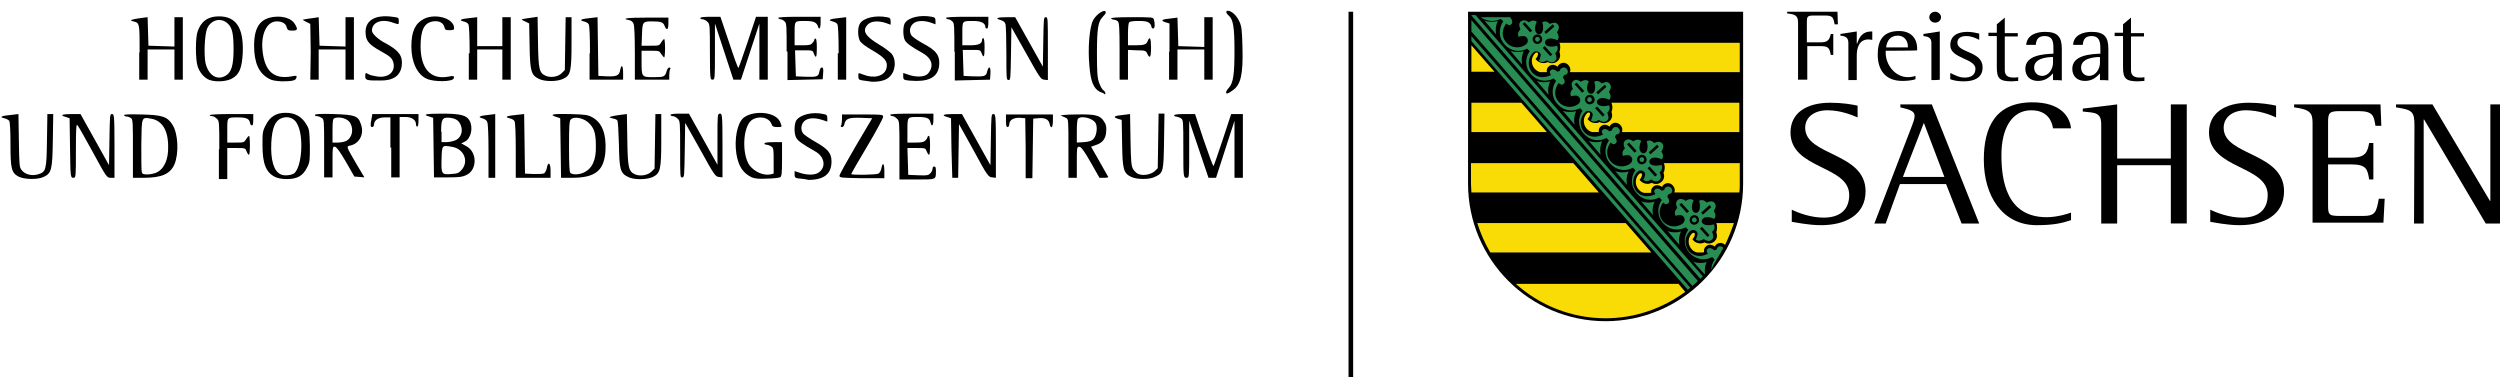
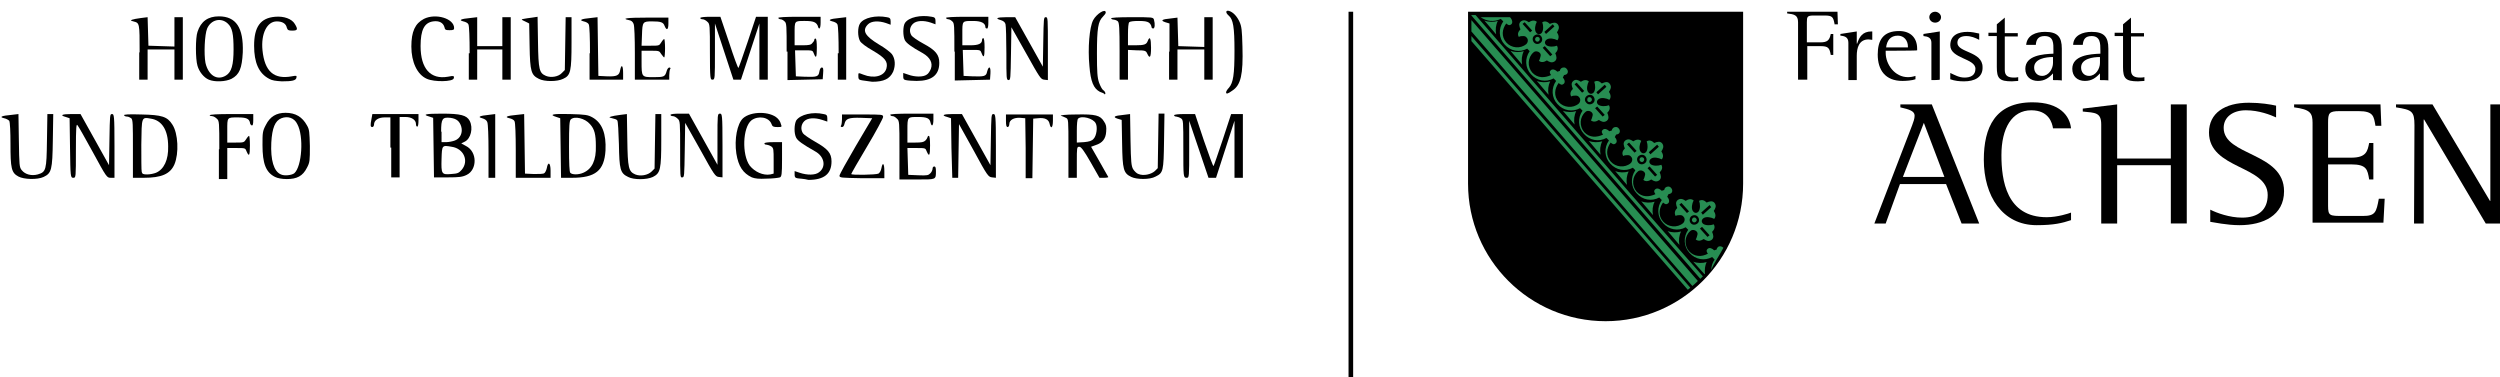
<svg xmlns="http://www.w3.org/2000/svg" version="1.1" id="Ebene_1" x="0px" y="0px" viewBox="0 0 596.2 89.9" style="enable-background:new 0 0 596.2 89.9;" xml:space="preserve">
  <style type="text/css">
	.st0{fill-rule:evenodd;clip-rule:evenodd;}
	.st1{fill-rule:evenodd;clip-rule:evenodd;fill:#F9DC06;}
	.st2{fill-rule:evenodd;clip-rule:evenodd;fill:#278D52;}
</style>
  <polygon points="321.6,89.9 321.6,2.8 322.7,2.8 322.7,89.9 " />
  <g>
    <g>
      <path d="M437.5,5.7c-0.3-1.6-0.5-2-2.3-2h-2.7c-1.5,0-1.6,0.3-1.6,1.6v4.8h3.2c1.7,0,2.2-0.5,2.5-2h0.6v5h-0.6    c-0.3-1.7-0.6-2.1-2.5-2.1H431v8h-2.2V5.3c0-1.7-0.9-1.9-2.6-2.1V2.8h12l0.1,3H437.5z" />
      <path d="M445.6,9.4c-2.3,0-2.8,2.1-2.8,3.9v5.8h-2v-8.9c0-1.3-0.8-1.6-1.9-1.7V8.1l3.9-0.6v2.9h0.1c0.5-1.6,1.3-2.9,3.4-2.9    c0.1,0,0.2,0,0.2,0v2C446.2,9.5,445.9,9.4,445.6,9.4z" />
      <path d="M449.7,12.1v0.5c0,2.8,2.2,5.8,5.3,5.8c0.6,0,1.2-0.1,1.8-0.3v0.8c-0.8,0.3-2.3,0.4-3.1,0.4c-4.1,0-5.9-2.6-5.9-6.3    c0-3.4,1.3-5.6,5.1-5.6c2.7,0,4.3,1.6,4.3,4.2v0.4C457.2,12.1,449.7,12.1,449.7,12.1z M455,11.1c0-1.4-0.9-2.6-2.4-2.6    c-1.8,0-2.6,1.2-2.8,2.8h5.2L455,11.1L455,11.1z" />
      <path d="M460.6,19.1v-8.9c0-1.2-0.8-1.5-1.9-1.6V8.1l3.9-0.6v11.5C462.5,19.1,460.6,19.1,460.6,19.1z" />
      <path d="M468.4,19.4c-1.1,0-2.2-0.1-3.3-0.5v-1.5c1.1,0.5,2.1,1.1,3.4,1.1c1.4,0,2.6-0.5,2.6-2.1c0-2.5-6-2.4-6-5.6    c0-2.4,1.9-3.2,4.1-3.2c1,0,1.9,0.2,2.8,0.4v1.5c-1-0.5-1.9-0.9-3.1-0.9c-1.1,0-2.1,0.4-2.1,1.6c0,2.4,6,2,6,5.8    C472.9,18.5,470.8,19.4,468.4,19.4z" />
      <path d="M479.8,19.4c-3,0-3.6-0.7-3.6-3.4V8.6h-2V7.8h2V5.8l1.9-1.6v3.7h3.1v0.8h-3.1v8c0,1.4,0.8,1.8,2.2,1.8c0.3,0,0.6,0,1-0.1    v0.9C480.7,19.3,480.3,19.4,479.8,19.4z" />
      <path d="M489.6,19.1v-1.6c-1,1.1-2,1.8-3.6,1.8c-1.8,0-3-1.1-3-2.9c0-3.2,4.2-3.5,6.7-3.6V12c0-1.6,0.1-3.4-2.1-3.4    c-1.5,0-2,0.8-2.1,2.1h-2.3c0.2-2.3,2.3-3.1,4.5-3.1c3,0,4,1.2,4,4v7.6C491.6,19.1,489.6,19.1,489.6,19.1z M489.6,13.6    c-1.7,0-4.5,0.4-4.5,2.5c0,1.1,0.7,2,1.9,2c1.6,0,2.6-1.7,2.6-3.1V13.6z" />
      <path d="M500.8,19.1v-1.6c-1,1.1-2,1.8-3.6,1.8c-1.8,0-3-1.1-3-2.9c0-3.2,4.2-3.5,6.7-3.6V12c0-1.6,0-3.4-2.1-3.4    c-1.5,0-2,0.8-2.1,2.1h-2.3c0.1-2.3,2.3-3.1,4.4-3.1c3,0,4,1.2,4,4v7.6C502.8,19.1,500.8,19.1,500.8,19.1z M500.8,13.6    c-1.7,0-4.5,0.4-4.5,2.5c0,1.1,0.7,2,1.9,2c1.6,0,2.6-1.7,2.6-3.1V13.6z" />
      <path d="M509.9,19.4c-3,0-3.6-0.7-3.6-3.4V8.6h-2V7.8h2V5.8l1.9-1.6v3.7h3.1v0.8h-3.1v8c0,1.4,0.8,1.8,2.2,1.8c0.3,0,0.6,0,1-0.1    v0.9C510.8,19.3,510.3,19.4,509.9,19.4z" />
-       <path d="M443,28c-1.4-0.6-4.1-1.7-7.2-1.7c-3.1,0-5.3,1.6-5.3,4.2c0,6.7,14.4,5.8,14.4,15.1c0,5.8-5,8.1-10.6,8.1    c-3.1,0-6.2-0.7-7-0.8V50c1.6,0.8,4.6,1.9,7.6,1.9c3.8,0,6.1-1.8,6.1-5.4c0-7.1-14-6.1-14-14.9c0-4.6,3.7-7.1,9.5-7.1    c2.8,0,5.2,0.4,6.5,0.7L443,28L443,28z" />
      <path d="M456,29.9c0.3-0.8,0.6-1.6,0.6-2.3c0-1.1-1.2-1.5-3.4-2v-0.7h7.5L472,53.3h-4.2l-3.7-9.4h-11l-3.4,9.4H447L456,29.9z     M453.8,42.2h9.9l-4.9-12.9L453.8,42.2z" />
      <path d="M493.9,52.5c-2.1,0.7-4.1,1.2-8.2,1.2c-8.2,0-12.6-7-12.6-15.6c0-7.7,2.7-13.7,11.6-13.7c6.6,0,8.9,3.3,9.2,6.2h-4.3    c-0.2-1.3-1-4.3-5.2-4.3c-4.6,0-7.1,4.3-7.1,10.7c0,6,1.2,14.8,10.8,14.8c2.6,0,5.3-0.9,5.8-1.1L493.9,52.5L493.9,52.5z" />
      <path d="M501.1,29.7c0-2.9-1.4-2.8-4.4-3.1v-0.7l8.2-1v12.9h12.8V24.9h3.8v28.4h-3.8V39.4h-12.8v13.9h-3.8V29.7z" />
      <path d="M542.8,28c-1.3-0.6-4.1-1.7-7.2-1.7c-3.1,0-5.3,1.6-5.3,4.2c0,6.7,14.4,5.8,14.4,15.1c0,5.8-5,8.1-10.6,8.1    c-3.1,0-6.2-0.7-7-0.8V50c1.6,0.8,4.6,1.9,7.6,1.9c3.8,0,6.1-1.8,6.1-5.4c0-7.1-14-6.1-14-14.9c0-4.6,3.7-7.1,9.5-7.1    c2.8,0,5.2,0.4,6.5,0.7L542.8,28L542.8,28z" />
      <path d="M551.5,29.3c0-2.4-0.6-3.2-4.4-3.7v-0.7h20.6l0.2,5.1h-1.4c-0.4-2.2-0.4-3.5-4-3.5h-4.6c-2.5,0-2.7,0.5-2.7,2.8v8.3h5.5    c3.6,0,3.9-1.5,4.3-3.5h1v8.7h-1c-0.4-2.4-0.6-3.6-4.3-3.6h-5.5v9.9c0,2.4,0.4,2.4,3.6,2.4h4.7c3,0,3.2-0.9,3.8-4.1h1.4l-0.3,5.7    h-16.9L551.5,29.3L551.5,29.3z" />
      <path d="M575.8,29.9c0-3.4-0.6-3.7-4.4-4.3v-0.7h8.7l13.7,23h0.1v-23h2.3v28.4h-3.4l-14.7-24.8h-0.1v24.8h-2.3L575.8,29.9    L575.8,29.9z" />
      <path d="M461.5,5.4c-0.8,0-1.4-0.6-1.4-1.3c0-0.7,0.6-1.3,1.4-1.3c0.7,0,1.4,0.6,1.4,1.3C462.9,4.8,462.3,5.4,461.5,5.4z" />
      <g>
        <path class="st0" d="M382.9,76.6c-18.1,0-32.8-14.7-32.8-32.8v-41h65.6v41C415.7,61.9,401,76.6,382.9,76.6z" />
-         <path class="st1" d="M355.4,60.2c-1.3-2.2-2.3-4.5-3.1-7h35.4l6.1,7C393.8,60.2,355.4,60.2,355.4,60.2z M400.2,67.6l1.7,2     c-5.3,3.9-11.9,6.3-19,6.3c-8.2,0-15.7-3.1-21.4-8.2H400.2z M350.9,45.9c0-0.7-0.1-1.4-0.1-2.1v-4.9h24.4l6.1,7H350.9z      M350.9,31.5v-7h11.9l6.1,7H350.9z M350.9,17.1v-6.3l5.5,6.3C356.3,17.1,350.9,17.1,350.9,17.1z M409.3,53.2h4.2     c-0.6,1.8-1.3,3.5-2.1,5.2c-0.6-0.6-1.5-0.6-2.1-0.1c-0.1,0.1-0.3,0.3-0.3,0.5c-0.6-0.4-1.4-0.7-2.1-0.1     c-0.5,0.4-0.6,0.9-0.5,1.4c-0.1,0-0.1,0-0.2,0.1h-1.5c-0.5-0.1-1-0.4-1.3-0.8c-1-1.1-0.9-2.9,0.2-3.8c0.1-0.1,0.4-0.1,0.5,0     c0.1,0.1,0.1,0.2,0.1,0.3c-0.1,0.6-0.3,0.8-0.6,1.2l0.2,0.2c0.6,0.7,1.8,1,2.7,0.5c0.7,0.4,1.6,0.4,2.3-0.2     c0.7-0.6,0.8-1.4,0.5-2.2C409.5,54.8,409.6,53.9,409.3,53.2z M396.8,38.9h18.1v4.9c0,0.7,0,1.4-0.1,2.1h-15.5     c0.2-0.5,0.1-1.1-0.3-1.6c-0.7-0.8-1.6-0.8-2.3-0.2c-0.1,0.1-0.3,0.3-0.3,0.5c-0.6-0.4-1.4-0.7-2.1-0.1c-0.5,0.4-0.6,0.9-0.5,1.4     c-0.1,0-0.1,0-0.2,0.1h-1.5c-0.5-0.1-1-0.4-1.3-0.8c-1-1.1-0.9-2.9,0.2-3.8c0.1-0.1,0.4-0.1,0.5,0c0.1,0.1,0.1,0.2,0.1,0.3     c-0.1,0.6-0.3,0.8-0.6,1.2l0.2,0.2c0.6,0.7,1.8,1,2.7,0.5c0.7,0.4,1.6,0.4,2.3-0.2c0.7-0.6,0.8-1.4,0.5-2.2     C397.1,40.5,397.1,39.6,396.8,38.9z M384.3,24.5h30.5v7h-28c0.2-0.5,0.1-1.1-0.3-1.6c-0.7-0.8-1.6-0.8-2.3-0.2     c-0.1,0.1-0.3,0.3-0.3,0.5c-0.6-0.4-1.4-0.7-2.1-0.1c-0.5,0.4-0.6,0.9-0.5,1.4c0,0-0.1,0-0.1,0h-1.5c-0.5-0.1-0.9-0.4-1.3-0.8     c-1-1.1-0.9-2.9,0.2-3.8c0.1-0.1,0.4-0.1,0.5,0c0.1,0.1,0.1,0.2,0.1,0.3c-0.1,0.6-0.3,0.8-0.6,1.2l0.2,0.2c0.6,0.7,1.8,1,2.7,0.5     c0.7,0.4,1.6,0.4,2.3-0.2c0.7-0.6,0.8-1.4,0.5-2.2C384.6,26.1,384.6,25.2,384.3,24.5z M371.9,10.2h43v7h-40.5     c0.2-0.5,0.1-1.1-0.3-1.6c-0.7-0.8-1.6-0.8-2.3-0.2c-0.1,0.1-0.3,0.3-0.3,0.5c-0.6-0.4-1.4-0.7-2.1-0.1c-0.5,0.4-0.6,0.9-0.5,1.4     c0,0-0.1,0-0.1,0h-1.5c-0.5-0.1-0.9-0.4-1.3-0.8c-1-1.1-0.9-2.9,0.2-3.8c0.1-0.1,0.4-0.1,0.5,0c0.1,0.1,0.1,0.2,0.1,0.3     c-0.1,0.6-0.3,0.8-0.6,1.2l0.2,0.2c0.6,0.7,1.8,1,2.7,0.5c0.7,0.4,1.6,0.4,2.3-0.2c0.7-0.6,0.8-1.4,0.5-2.2     C372.1,11.7,372.2,10.9,371.9,10.2z" />
        <path class="st2" d="M407.7,48.9l0.4,0.5l-2,1.8l-0.4-0.5L407.7,48.9z M367.4,10.2c0.5-0.4,0.5-1.1,0.1-1.6     c-0.4-0.5-1.1-0.5-1.6-0.1c-0.5,0.4-0.5,1.1-0.1,1.6C366.2,10.6,366.9,10.6,367.4,10.2z M367,9.8c0.2-0.2,0.3-0.5,0.1-0.8     c-0.2-0.2-0.5-0.3-0.8-0.1c-0.2,0.2-0.3,0.5-0.1,0.8C366.4,10,366.8,10,367,9.8z M363.1,5.7l0.5-0.4l1.8,2l-0.5,0.4L363.1,5.7z      M369.7,13.4l0.5-0.4l-1.8-2l-0.5,0.4L369.7,13.4z M370.7,6.3l-0.4-0.5l-2,1.8l0.4,0.5L370.7,6.3z M378.4,22.9     c0.5-0.4,1.2-0.4,1.6,0.1c0.4,0.5,0.4,1.2-0.1,1.6c-0.5,0.4-1.2,0.4-1.6-0.1C377.8,24,377.9,23.3,378.4,22.9z M378.7,23.3     c0.2-0.2,0.6-0.2,0.8,0.1c0.2,0.2,0.2,0.6-0.1,0.8c-0.2,0.2-0.6,0.2-0.8-0.1C378.5,23.9,378.5,23.5,378.7,23.3z M382.2,27.8     l0.5-0.4l-1.8-2l-0.5,0.4L382.2,27.8z M375.5,20.1l0.5-0.4l1.8,2l-0.5,0.4L375.5,20.1z M382.7,20.2l0.4,0.5l-2,1.8l-0.4-0.5     L382.7,20.2z M392.3,38.9c0.5-0.4,0.5-1.1,0.1-1.6c-0.4-0.5-1.1-0.5-1.6-0.1c-0.5,0.4-0.5,1.1-0.1,1.6     C391.1,39.3,391.8,39.3,392.3,38.9z M391.9,38.5c0.2-0.2,0.3-0.5,0.1-0.8c-0.2-0.2-0.5-0.3-0.8-0.1c-0.2,0.2-0.3,0.5-0.1,0.8     C391.4,38.7,391.7,38.7,391.9,38.5z M388,34.4l0.5-0.4l1.8,2l-0.5,0.4L388,34.4z M394.7,42.1l0.5-0.4l-1.8-2l-0.5,0.4L394.7,42.1     z M395.6,35l-0.4-0.5l-2,1.8l0.4,0.5L395.6,35z M403.3,51.6c0.5-0.4,1.2-0.4,1.6,0.1c0.4,0.5,0.4,1.2-0.1,1.6     c-0.5,0.4-1.2,0.4-1.6-0.1C402.8,52.7,402.9,52,403.3,51.6z M403.7,52c0.2-0.2,0.6-0.2,0.8,0.1c0.2,0.2,0.2,0.6-0.1,0.8     c-0.2,0.2-0.6,0.2-0.8-0.1C403.4,52.6,403.5,52.2,403.7,52z M407.2,56.5l0.5-0.4l-1.8-2l-0.5,0.4L407.2,56.5z M400.5,48.8     l0.5-0.4l1.8,2l-0.5,0.4L400.5,48.8z M411,59.1C411,59.1,411,59.1,411,59.1c-0.4-0.4-0.9-0.5-1.3-0.2c-0.2,0.2-0.3,0.4-0.3,0.6     l-0.6,0.2c-0.5-0.5-1.1-0.7-1.5-0.4c-0.5,0.4-0.3,0.8,0,1.2c-1.5,0.8-3.2,0.8-4.5-0.6c-1.2-1.4-1.1-3.6,0.3-4.8     c0.4-0.4,1.1-0.3,1.5,0.1c0.2,0.2,0.3,0.5,0.2,0.8c-0.1,0.4-0.2,0.8-0.4,1.1c0.6,0.5,1.3,0.3,1.9-0.1c0.6,0.4,1.2,0.7,1.9,0.2     c0.6-0.5,0.4-1.2,0.1-1.9c0.5-0.5,0.8-1.1,0.4-1.8c-0.8,0.3-1.9,0.3-2.5-0.1c-0.5-0.4-0.5-1,0.1-1.4c0.6-0.4,1.8-0.2,2.5,0.2     c0.5-0.6,0.3-1.3-0.1-1.9c0.4-0.6,0.7-1.2,0.2-1.9c-0.5-0.6-1.2-0.4-1.9-0.1c-0.5-0.5-1.1-0.8-1.8-0.4c0.3,0.8,0.3,1.9-0.1,2.5     c-0.4,0.5-1,0.5-1.4-0.1c-0.4-0.6-0.2-1.8,0.2-2.5c-0.6-0.5-1.3-0.3-1.9,0.1c-0.6-0.4-1.2-0.7-1.9-0.2c-0.6,0.5-0.4,1.2-0.1,1.9     c-0.5,0.5-0.8,1.1-0.4,1.9c0.3-0.2,0.8-0.2,1.1-0.2c0.3,0,0.6,0.1,0.8,0.4c0.4,0.4,0.3,1.1-0.1,1.5c-1.4,1.2-3.6,1-4.8-0.4     c-1.2-1.4-1-3.1,0-4.5c0.4,0.3,0.7,0.6,1.2,0.2c0.4-0.3,0.3-1-0.2-1.6l0.3-0.6c0.2,0,0.4-0.1,0.6-0.2c0.4-0.3,0.4-0.9,0-1.3     c-0.3-0.4-0.9-0.4-1.3-0.1c-0.2,0.2-0.3,0.4-0.3,0.6l-0.6,0.2c-0.5-0.5-1.1-0.7-1.5-0.4c-0.5,0.4-0.3,0.8,0,1.2     c-1.5,0.7-3.2,0.8-4.5-0.6c-1.2-1.4-1.1-3.6,0.3-4.8c0.4-0.4,1.1-0.3,1.5,0.1c0.2,0.2,0.3,0.5,0.2,0.8c-0.1,0.4-0.2,0.8-0.4,1.1     c0.6,0.5,1.3,0.3,1.9-0.1c0.6,0.4,1.2,0.7,1.9,0.2c0.6-0.5,0.4-1.2,0.1-1.9c0.5-0.5,0.8-1.1,0.4-1.8c-0.8,0.3-1.9,0.3-2.5-0.1     c-0.5-0.4-0.5-1,0.1-1.4c0.6-0.4,1.7-0.2,2.5,0.2c0.5-0.6,0.3-1.3-0.1-1.9c0.4-0.6,0.7-1.2,0.2-1.9c-0.5-0.6-1.2-0.4-1.9-0.1     c-0.5-0.5-1.1-0.8-1.8-0.4c0.3,0.8,0.3,1.9-0.1,2.5c-0.4,0.5-1,0.5-1.4-0.1c-0.4-0.6-0.2-1.8,0.2-2.5c-0.6-0.5-1.3-0.3-1.9,0.1     c-0.6-0.4-1.2-0.7-1.9-0.2c-0.6,0.5-0.4,1.2-0.1,1.9c-0.5,0.5-0.8,1.1-0.4,1.8c0.3-0.2,0.8-0.2,1.1-0.2c0.3,0,0.6,0.1,0.8,0.4     c0.4,0.4,0.3,1.1-0.1,1.5c-1.4,1.2-3.6,1-4.8-0.4c-1.2-1.4-1-3.1,0-4.5c0.4,0.3,0.7,0.6,1.2,0.2c0.4-0.3,0.3-1-0.2-1.5l0.3-0.6     c0.2,0,0.4-0.1,0.6-0.2c0.4-0.3,0.4-0.9,0-1.3c-0.3-0.4-0.9-0.4-1.3-0.1c-0.2,0.2-0.3,0.4-0.3,0.6l-0.6,0.2     c-0.5-0.5-1.1-0.7-1.5-0.4c-0.5,0.4-0.3,0.8,0,1.2c-1.5,0.7-3.2,0.8-4.5-0.6c-1.2-1.4-1.1-3.6,0.3-4.8c0.4-0.4,1.1-0.3,1.5,0.1     c0.2,0.2,0.3,0.5,0.2,0.8c-0.1,0.4-0.2,0.8-0.4,1.1c0.6,0.5,1.3,0.3,1.9-0.1c0.6,0.4,1.2,0.7,1.9,0.2c0.6-0.5,0.4-1.2,0.1-1.9     c0.5-0.5,0.8-1.1,0.4-1.8c-0.8,0.3-1.9,0.3-2.5-0.1c-0.5-0.4-0.5-1,0.1-1.4c0.6-0.4,1.8-0.2,2.5,0.2c0.5-0.6,0.3-1.3-0.1-1.9     c0.4-0.6,0.7-1.2,0.2-1.9s-1.2-0.4-1.9-0.1c-0.5-0.5-1.1-0.8-1.8-0.4c0.3,0.8,0.3,1.9-0.1,2.5c-0.4,0.5-1,0.5-1.4-0.1     c-0.4-0.6-0.2-1.8,0.2-2.5c-0.6-0.5-1.3-0.3-1.9,0.1c-0.6-0.4-1.2-0.7-1.8-0.2c-0.6,0.5-0.4,1.2-0.1,1.9     c-0.5,0.5-0.8,1.1-0.4,1.8c0.3-0.2,0.8-0.2,1.1-0.2c0.3,0,0.6,0.1,0.8,0.4c0.4,0.4,0.3,1.1-0.1,1.5c-1.4,1.2-3.6,1-4.8-0.4     c-1.2-1.4-1-3.1,0-4.5c0.4,0.3,0.7,0.6,1.2,0.2c0.4-0.3,0.3-1-0.2-1.5l0.3-0.6c0.2,0,0.4-0.1,0.6-0.2c0.4-0.3,0.4-0.9,0-1.3     c-0.3-0.4-0.9-0.4-1.3-0.1c-0.2,0.2-0.3,0.4-0.3,0.6l-0.6,0.2c-0.5-0.5-1.1-0.7-1.5-0.4c-0.5,0.4-0.3,0.8,0,1.2     c-1.5,0.7-3.2,0.8-4.5-0.6c-1.2-1.4-1.1-3.6,0.3-4.8c0.4-0.4,1.1-0.3,1.5,0.1c0.2,0.2,0.3,0.5,0.2,0.8c-0.1,0.4-0.2,0.8-0.4,1.1     c0.6,0.5,1.3,0.3,1.9-0.1c0.6,0.4,1.2,0.7,1.9,0.2c0.6-0.5,0.4-1.2,0.1-1.9c0.5-0.5,0.8-1.1,0.4-1.8c-0.8,0.3-1.9,0.3-2.5-0.1     c-0.5-0.4-0.5-1,0.1-1.4c0.6-0.4,1.8-0.2,2.5,0.2c0.5-0.6,0.3-1.3-0.1-1.9c0.4-0.6,0.7-1.2,0.2-1.9c-0.5-0.6-1.2-0.4-1.9-0.1     c-0.5-0.5-1.1-0.8-1.8-0.4c0.3,0.8,0.3,1.9-0.1,2.5c-0.4,0.5-1,0.5-1.4-0.1c-0.4-0.6-0.2-1.8,0.2-2.5c-0.6-0.5-1.3-0.3-1.9,0.1     c-0.6-0.4-1.2-0.7-1.9-0.2c-0.6,0.5-0.4,1.2-0.1,1.9c-0.5,0.5-0.8,1.1-0.4,1.8c0.3-0.2,0.8-0.2,1.1-0.2c0.3,0,0.6,0.1,0.8,0.4     c0.4,0.4,0.3,1.1-0.1,1.5c-1.4,1.2-3.6,1-4.8-0.4c-1.2-1.4-1-3.1,0-4.5c0.4,0.3,0.7,0.6,1.2,0.2c0.4-0.3,0.3-1.1-0.3-1.7h-7     c1.4,1,3.2,1.2,4.8,0.4l0.3,0.3l0.3,0.3c-1.2,1.7-1.1,4,0.3,5.5c1.4,1.6,3.6,2,5.4,1l0.3,0.3l0.3,0.3c-1.2,1.7-1.1,4,0.3,5.5     c1.4,1.6,3.6,2,5.4,1l0.3,0.3l0.3,0.3c-1.2,1.7-1.1,4,0.3,5.5c1.4,1.6,3.6,2,5.4,1l0.3,0.3l0.3,0.3c-1.2,1.7-1.1,4,0.3,5.5     c1.4,1.6,3.6,2,5.4,1l0.3,0.3l0.3,0.3c-1.2,1.7-1.1,4,0.3,5.5c1.4,1.6,3.6,2,5.4,1l0.3,0.3l0.3,0.3c-1.2,1.7-1.1,4,0.3,5.5     c1.4,1.6,3.6,2,5.4,1l0.3,0.3l0.3,0.3c-1.2,1.7-1.1,4,0.3,5.5c1.4,1.6,3.6,2,5.4,1l0.3,0.3l0.3,0.3c-1.2,1.7-1.1,4,0.3,5.5     c1.4,1.6,3.6,2,5.4,1l0.3,0.3l0.3,0.3c-0.5,0.7-0.8,1.6-0.8,2.5C408.7,62.8,410,61,411,59.1z M389.1,46.5L351.9,3.6h-1v0.1     l54.6,62.8c0.2-0.2,0.4-0.4,0.6-0.6L389.1,46.5z M350.9,7.5l52.7,60.7c0.5-0.4,0.9-0.8,1.3-1.2L350.9,4.8V7.5z M403.1,68.6     l-52.2-60v1.2l51.6,59.3C402.7,69,402.9,68.8,403.1,68.6z M356.8,8.2c-0.2-1.1-0.1-2.2,0.4-3.2c-1,0.3-2.2,0.3-3.2-0.1L356.8,8.2     z M406.5,65.4l0.1-0.1c-0.1-1,0-2,0.4-2.8c-1,0.3-2.2,0.3-3.2-0.1L406.5,65.4z M400.5,58.4c-0.2-1.1-0.1-2.2,0.4-3.2     c-1,0.3-2.2,0.3-3.2-0.1L400.5,58.4z M394.2,51.3c-0.2-1.1-0.1-2.2,0.4-3.2c-1,0.3-2.2,0.3-3.2-0.1L394.2,51.3z M388,44.1     c-0.2-1.1-0.1-2.2,0.4-3.2c-1,0.3-2.2,0.3-3.2-0.1L388,44.1z M381.7,36.9c-0.2-1.1-0.1-2.2,0.4-3.2c-1,0.3-2.2,0.3-3.2-0.1     L381.7,36.9z M369.3,22.6c-0.2-1.1-0.1-2.2,0.4-3.2c-1,0.3-2.2,0.3-3.2-0.1L369.3,22.6z M363,15.4c-0.2-1.1-0.1-2.2,0.4-3.2     c-1,0.3-2.2,0.3-3.2-0.1L363,15.4z M375.5,29.7c-0.2-1.1-0.1-2.2,0.4-3.2c-1,0.3-2.2,0.3-3.2-0.1L375.5,29.7z" />
      </g>
    </g>
  </g>
  <g>
    <g>
      <path d="M262.3,21.9c-1.5-0.8-2.2-2.4-2.5-6.2c-0.4-4.2,0-9.2,0.9-10.9c0.8-1.5,3-2.9,3-1.8c0,0.2-0.3,0.6-0.7,1    c-1.1,1.1-1.4,2.7-1.4,8.7c0,4.6,0.1,5.8,0.5,7c0.3,0.8,0.7,1.6,1,1.8c0.5,0.3,0.7,1,0.3,1C263.4,22.3,262.9,22.1,262.3,21.9z" />
      <path d="M292.4,22c0-0.2,0.3-0.7,0.7-1.1c1-1.2,1.3-3.1,1.3-8.8c0-5.6-0.3-7.5-1.4-8.4c-0.8-0.7-0.7-1.3,0.1-1.1    c1,0.3,1.9,1.3,2.5,2.6c0.5,1.1,0.6,2,0.7,5.9c0.2,6.7-0.4,9.2-2.4,10.5C292.8,22.4,292.4,22.5,292.4,22z" />
      <path d="M64.2,18.8c-2.5-1.3-3.6-3.9-3.6-7.9c0-4.5,1.5-6.6,5-6.9c2.1-0.2,4,0.5,4.7,1.7c0.8,1.3,0.7,1.6-0.6,1.6    c-0.9,0-1.1-0.1-1.3-0.7c-0.2-1-1.1-1.5-2.4-1.5c-2.3,0-3.8,2.9-3.4,6.9c0.5,5,2.7,7,7,6.2c1.1-0.2,1.2-0.2,1.1,0.3    c-0.1,0.7-1,0.9-3.5,0.9C65.7,19.3,64.9,19.2,64.2,18.8z" />
-       <path d="M87.9,19.1c-0.6-0.1-0.8-0.3-0.8-0.9c0-0.9,0.1-0.9,0.8-0.5c0.3,0.2,1.1,0.4,1.8,0.5c2.6,0.5,4.4-0.8,4.2-2.8    c-0.2-1.4-0.7-1.9-3.1-3.2c-2.7-1.5-3.5-2.4-3.6-4.1C86.9,5,89.3,3.4,93.6,4c1.5,0.2,1.5,0.2,1.5,1c0,0.9,0.1,0.9-1.4,0.4    c-2.7-1-5-0.1-5,1.9c0,0.7,1.4,2.1,3.4,3.1c3.1,1.7,4,3,3.7,5.3c-0.3,2.4-2.1,3.6-5.3,3.5C89.5,19.2,88.3,19.2,87.9,19.1z" />
      <path d="M101.8,18.8c-2.3-1-3.7-4-3.7-7.7c0-3.6,0.9-5.5,3-6.6c2.8-1.4,7.2-0.1,7.2,2.2c0,0.4-0.2,0.5-1.1,0.5    c-0.9,0-1.1-0.1-1.2-0.7c-0.3-1.1-1.3-1.6-2.7-1.4c-2.1,0.3-3,2-3,5.9c0,5.4,2.4,8,6.5,7.3c1.4-0.3,1.6-0.2,1.4,0.4    C108,19.5,103.6,19.6,101.8,18.8L101.8,18.8z" />
      <path d="M128.5,18.8c-1.8-0.9-2.1-1.7-2.2-7.8l-0.1-5.4l-1-0.5c-0.9-0.4-1-0.5-0.3-0.6c0.4-0.1,1.3-0.2,2-0.3l1.3-0.2l0.1,6    c0.1,6.7,0.3,7.4,1.9,8.1c1.2,0.5,3,0.2,3.8-0.7l0.7-0.7l0.1-6.3l0.1-6.3h0.7h0.7l0,6c0,6.9-0.2,7.9-2,8.7    C132.9,19.5,129.8,19.5,128.5,18.8L128.5,18.8z" />
      <path d="M205.3,19.1c-0.5-0.1-0.6-0.3-0.6-0.9c0-0.9-0.1-0.9,1.2-0.4c2.5,1,5,0.4,5.5-1.5c0.4-1.6-0.3-2.5-3.2-4.2    c-1.6-0.9-2.8-1.8-3.1-2.3c-0.6-1.1-0.6-3.3,0-4.2c0.9-1.4,3.8-2,6.4-1.5c0.7,0.1,0.9,0.3,0.9,1v0.8l-1.1-0.4    c-1.8-0.6-3.5-0.5-4.3,0.3c-1.5,1.5-0.7,2.8,2.6,4.8c1.4,0.8,2.8,1.9,3.1,2.3c0.8,1.1,0.9,2.7,0.3,4.2c-0.8,1.7-2.2,2.4-5,2.4    C206.8,19.3,205.6,19.2,205.3,19.1z" />
      <path d="M216,19.1c-0.5-0.1-0.6-0.3-0.6-0.9v-0.8l1.2,0.4c1.6,0.6,3.6,0.6,4.4,0c0.4-0.2,0.8-0.9,1-1.4c0.5-1.4-0.2-2.7-1.9-3.7    c-2.9-1.6-3.9-2.4-4.3-3.1c-0.5-1-0.5-3.3,0-4.1c0.9-1.4,3.8-2,6.4-1.5c0.7,0.1,0.9,0.3,0.9,1v0.8L222,5.4    c-1.8-0.6-3.5-0.5-4.3,0.3c-0.8,0.8-0.9,1.9-0.3,2.8c0.2,0.3,1.5,1.2,2.8,1.9c3,1.6,3.8,2.7,3.8,4.6c0,2.9-1.8,4.3-5.4,4.3    C217.6,19.3,216.4,19.2,216,19.1z" />
      <path d="M33.3,12.5c0-7.1,0-7-1.5-7.4c-0.7-0.2-0.7-0.2-0.3-0.4c0.3-0.1,1.2-0.3,2.1-0.4l1.6-0.2l0.1,3.4l0.1,3.4l3.1,0.1l3.1,0.1    V7.6V4.1h1h1v7.4V19h-1h-1v-3.6v-3.6h-3.2h-3.2v3.6V19h-1h-1V12.5z" />
-       <path d="M74.1,12.4L74,5.7l-1-0.5c-0.9-0.5-1-0.5-0.3-0.6c0.4-0.1,1.3-0.2,2-0.3l1.3-0.2l0.1,3.4l0.1,3.4l3.1,0.1l3.1,0.1V7.6V4.1    h1h1v7.4V19h-1h-1v-3.6v-3.6h-3.2h-3.2v3.6V19h-1h-1L74.1,12.4z" />
      <path d="M112,12.7c0-3.6-0.1-6.6-0.3-6.9c-0.1-0.3-0.7-0.6-1.2-0.7c-1.2-0.3-0.6-0.6,1.6-0.8l1.7-0.2v3.5V11h3h3V7.6V4.1h1h1v7.4    V19h-1h-1v-3.6v-3.6h-3h-3v3.6V19h-1h-1V12.7z" />
      <path d="M140.7,12.7c0-3.6-0.1-6.6-0.3-6.9c-0.1-0.3-0.7-0.6-1.2-0.7c-1.2-0.3-0.6-0.6,1.6-0.8l1.7-0.2l0.1,7l0.1,7l2,0.1    c2.4,0.1,3-0.2,3.2-1.5c0.3-1.5,0.7-1.1,0.7,0.7V19h-4h-4V12.7z" />
      <path d="M151.4,12.7c0-3.5-0.1-6.6-0.3-7c-0.2-0.5-0.5-0.8-1.1-0.9c-2-0.4-0.4-0.6,4.3-0.6h5.1v1.4c0,1.5-0.4,1.8-0.9,0.6    c-0.3-0.9-0.9-1.1-3-1.1c-2.2,0-2.3,0.1-2.4,3.2l-0.1,2.6h2.1c2.1,0,2.1,0,2.6-0.8c0.3-0.5,0.6-0.8,0.7-0.8c0.1,0,0.2,1,0.2,2.2    s-0.1,2.2-0.2,2.2c-0.1,0-0.4-0.4-0.7-0.8c-0.5-0.8-0.5-0.8-2.6-0.8h-2.1v2.6c0,3.7,0,3.7,2.9,3.7c2.5,0,2.7-0.1,3.1-1.5    c0.1-0.4,0.4-0.8,0.6-0.8c0.3,0,0.4,0.2,0.2,0.4c-0.1,0.2-0.2,0.9-0.2,1.5V19h-4.1h-4.1V12.7z" />
      <path d="M169.3,12.4c0-6.3,0-6.7-0.6-7.2c-0.3-0.3-0.8-0.6-1.1-0.6s-0.6-0.1-0.6-0.3c0-0.2,1-0.3,2.4-0.3h2.4l2.1,6.2    c1.1,3.4,2.1,6.1,2.2,6c0.1-0.1,1.1-2.9,2.2-6.2l2-6h1.4h1.4v7.4V19h-1h-1l0-6.7l0-6.7l-2.2,6.7l-2.2,6.7h-0.9h-0.9l-2.2-6.7    l-2.2-6.7l0,6.7c0,6.5,0,6.7-0.6,6.7C169.4,19,169.3,18.9,169.3,12.4z" />
      <path d="M187.6,12.3c0-6.2,0-6.8-0.5-7.2c-0.3-0.3-0.7-0.5-0.9-0.5s-0.5-0.1-0.6-0.3c-0.1-0.2,1.6-0.3,5-0.3h5.1v1.4    c0,1.5-0.4,1.9-0.7,0.7C194.6,5.3,194,5,192,5c-2.6,0-2.5-0.1-2.5,3.1v2.7h1.9c1.5,0,2-0.1,2.3-0.5c0.3-0.3,0.5-0.6,0.5-0.8    s0.1-0.3,0.3-0.3c0.2,0,0.3,0.9,0.3,2.2c0,2.3-0.2,2.7-0.7,1.4c-0.3-0.8-0.3-0.8-2.4-0.8h-2.1l0.1,3.1l0.1,3.1l2.1,0.1    c2.9,0.1,3.3,0,3.5-1.2c0.1-0.6,0.3-1,0.6-1c0.3,0,0.4,0.3,0.3,1.4l-0.1,1.4l-4.2,0.1l-4.2,0.1V12.3z" />
      <path d="M200,12.7c0-3.6-0.1-6.6-0.3-6.9c-0.1-0.3-0.7-0.6-1.2-0.7c-1.2-0.3-0.6-0.6,1.6-0.8l1.7-0.2v7.5V19h-1h-1V12.7z" />
      <path d="M227.6,12.3c0-6.2,0-6.8-0.5-7.2c-0.3-0.3-0.7-0.5-0.9-0.5s-0.5-0.1-0.6-0.3c-0.1-0.2,1.6-0.3,5-0.3h5.1v1.4    c0,0.8-0.1,1.4-0.3,1.4S235,6.7,235,6.5c0-1-1-1.5-2.9-1.5c-2.7,0-2.6-0.1-2.6,3.1v2.7h1.9c2,0,2.8-0.4,2.8-1.3    c0-0.2,0.1-0.4,0.3-0.4c0.2,0,0.3,0.9,0.3,2.2c0,2.3-0.2,2.7-0.7,1.4c-0.3-0.8-0.3-0.8-2.4-0.8h-2.1l0.1,3.1l0.1,3.1l2.1,0.1    c2.8,0.1,3.3,0,3.5-1.1c0.4-1.5,0.9-1.3,0.8,0.4l-0.1,1.5l-4.2,0.1l-4.2,0.1V12.3z" />
-       <path d="M240,12.8c0-3.5-0.1-6.6-0.2-7c-0.1-0.5-0.5-0.8-1.1-1c-1.5-0.4-1-0.7,1.3-0.7l2.1,0l3.3,5.9l3.3,5.9l0.1-5.9    c0.1-5.7,0.1-5.9,0.6-5.9c0.5,0,0.5,0.2,0.5,7.5v7.5L249,19c-0.8-0.1-1-0.4-4.3-6.3l-3.5-6.2l-0.1,6.3c-0.1,6-0.1,6.3-0.6,6.3    C240,19,240,18.8,240,12.8L240,12.8z" />
+       <path d="M240,12.8c0-3.5-0.1-6.6-0.2-7c-0.1-0.5-0.5-0.8-1.1-1c-1.5-0.4-1-0.7,1.3-0.7l2.1,0l3.3,5.9l3.3,5.9l0.1-5.9    c0.1-5.7,0.1-5.9,0.6-5.9c0.5,0,0.5,0.2,0.5,7.5v7.5L249,19c-0.8-0.1-1-0.4-4.3-6.3l-3.5-6.2l-0.1,6.3c-0.1,6-0.1,6.3-0.6,6.3    C240,19,240,18.8,240,12.8L240,12.8" />
      <path d="M267,12.3c0-5.8-0.1-6.8-0.4-7.2c-0.2-0.2-0.7-0.4-0.9-0.4S265,4.6,265,4.4c-0.1-0.2,1.6-0.3,4.9-0.3c5,0,5.1,0,5.3,0.6    c0.3,1.1,0.2,2.1-0.2,2.1c-0.2,0-0.4-0.2-0.4-0.4c0-0.2-0.2-0.7-0.6-1C273.5,5.1,273,5,271.5,5c-1.1,0-2,0.1-2.2,0.3    c-0.2,0.2-0.3,1.3-0.3,2.9v2.6h1.8c2.1,0,2.6-0.2,2.9-1c0.5-1.3,0.8-0.7,0.8,1.6c0,2.3-0.3,2.7-0.9,1.4c-0.3-0.7-0.5-0.8-2.5-0.8    l-2.1-0.1v3.6V19h-1h-1V12.3z" />
      <path d="M278.9,12.3V5.6l-1-0.3c-1.2-0.4-0.9-0.7,1.3-0.9l1.6-0.2l0.1,3.4l0.1,3.4l3.1,0.1l3.1,0.1V7.6V4.1h1h1v7.4V19h-1h-1v-3.6    v-3.6H284h-3.2v3.6V19h-1h-1V12.3L278.9,12.3z" />
      <path d="M52.2,3.9c-2.6,0-4.3,1.2-5.1,3.7c-0.5,1.4-0.5,6.5,0,8.1c0.4,1.4,1.5,2.8,2.7,3.3c1.4,0.6,4,0.5,5.4-0.2    c1.9-1,2.5-2.5,2.7-6.3C58.1,6.6,56.3,3.9,52.2,3.9z M53.9,18C51.8,19.3,49.7,18,49,15c-0.4-2.1-0.2-6.8,0.4-8.2    c0.9-2.1,3.3-2.7,4.9-1.2c1.1,1,1.4,2.5,1.4,6.2C55.7,15.5,55.2,17.2,53.9,18z" />
    </g>
    <g>
      <path d="M4.4,42.1c-1.7-0.9-1.9-2-1.9-7.8c0-2.7-0.1-5.2-0.3-5.5C2,28.6,1.5,28.3,1,28.2c-1.3-0.3-0.6-0.6,1.7-0.8l1.7-0.2    l0.1,6.3c0.1,5.9,0.1,6.4,0.7,7.1c0.8,1,2.3,1.4,3.8,1c2-0.6,2.1-1,2.2-8.1l0.1-6.3h0.7h0.7l-0.1,6.3c-0.1,7-0.3,7.8-2.2,8.7    C8.9,42.9,5.7,42.8,4.4,42.1z" />
      <path d="M149.8,42.2c-1.9-0.9-2.1-1.8-2.2-7.8c-0.1-2.9-0.2-5.5-0.4-5.7c-0.1-0.2-0.7-0.4-1.2-0.5c-0.8-0.2-0.8-0.2-0.3-0.4    c0.3-0.1,1.3-0.3,2.2-0.4l1.6-0.2l0.1,6.1c0.1,6.8,0.3,7.6,1.9,8.3c1.2,0.5,3,0.2,3.9-0.7l0.7-0.7l0.1-6.5l0.1-6.5h0.7h0.7v6.1    c0,7.1-0.2,8-2,8.9C154.2,42.9,151.1,42.9,149.8,42.2L149.8,42.2z" />
      <path d="M179.3,42.3c-2.1-1-3.2-2.6-3.7-5.7c-0.5-3.4,0.2-7.1,1.6-8.4c1.9-1.7,6.4-1.7,8.2,0c0.3,0.3,0.7,0.8,0.8,1.3    c0.3,0.8,0.3,0.8-0.8,0.8c-0.9,0-1.2-0.1-1.4-0.7c-0.6-1.7-3.2-2.1-4.8-0.9c-2.1,1.7-2.3,8.2-0.4,10.8c1.2,1.5,3.2,2.4,4.9,2.1    l0.8-0.2v-3c0-2.8,0-3.1-0.6-3.5c-0.3-0.2-0.9-0.4-1.1-0.4c-0.3,0-0.5-0.1-0.5-0.3c0-0.2,0.9-0.3,2.1-0.3h2.1V38    c0,3.6-0.1,4.1-0.5,4.3c-0.3,0.1-1.7,0.3-3.2,0.3C181,42.7,180.1,42.6,179.3,42.3L179.3,42.3z" />
      <path d="M190.1,42.5c-0.5-0.1-0.6-0.3-0.6-0.9v-0.8l1.2,0.4c1.8,0.6,3.7,0.6,4.6-0.1c1.8-1.3,1.3-3.8-0.9-5    c-3-1.7-4.1-2.5-4.5-3.2c-0.6-1.1-0.5-3.3,0-4.2c1-1.4,3.9-2.1,6.5-1.5c0.7,0.1,0.9,0.3,0.9,1v0.8l-1.2-0.4    c-1.8-0.6-3.5-0.5-4.3,0.3c-0.8,0.8-0.9,2-0.3,2.9c0.2,0.3,1.5,1.2,2.9,2c3,1.7,3.9,2.7,3.9,4.7c0,3-1.8,4.4-5.5,4.4    C191.7,42.6,190.5,42.6,190.1,42.5z" />
      <path d="M269.8,42.2c-1.9-0.9-2.1-1.8-2.2-8l-0.1-5.6l-1-0.3c-1.2-0.4-0.8-0.7,1.4-0.9l1.6-0.2l0.1,6.1c0.1,5.5,0.2,6.2,0.6,7    c0.3,0.5,0.9,1.1,1.3,1.2c1.2,0.5,3,0.1,3.9-0.7l0.7-0.7l0.1-6.5l0.1-6.5h0.7h0.7l-0.1,6.5c-0.1,7.3-0.2,7.6-2,8.5    C274.2,42.9,271,42.8,269.8,42.2L269.8,42.2z" />
      <path d="M16.7,35.3l-0.1-7.1l-0.9-0.3c-1.5-0.4-1-0.7,1.3-0.7l2.2,0l3.4,6.1l3.4,6.1l0.1-6.1c0.1-5.9,0.1-6.1,0.6-6.1    c0.5,0,0.6,0.2,0.6,7.6v7.6l-0.9,0c-0.9,0-1-0.1-4.2-6c-1.8-3.3-3.5-6.3-3.7-6.5c-0.3-0.5-0.4,0.3-0.4,6c0,6.3,0,6.5-0.6,6.5    C16.8,42.4,16.8,42.2,16.7,35.3z" />
      <path d="M52.3,35.6c0-6.4,0-6.8-0.6-7.3c-0.3-0.3-0.8-0.6-1.1-0.6S50,27.6,50,27.5c0-0.2,1.9-0.3,5.2-0.3h5.2v1.4    c0,1-0.1,1.4-0.4,1.3c-0.2-0.1-0.4-0.4-0.4-0.7c-0.2-0.9-0.9-1.2-2.8-1.2c-2.7,0-2.6-0.1-2.6,3.1V34h2c1.9,0,2,0,2.5-0.8    c0.3-0.5,0.6-0.8,0.7-0.8c0.1,0,0.2,1,0.2,2.3c0,2.4-0.2,2.8-0.8,1.4c-0.3-0.8-0.3-0.8-2.5-0.8h-2.1v3.7v3.7h-1h-1V35.6z" />
      <path d="M93.1,35.2V28h-1.4c-1.5,0-2.5,0.7-2.5,1.7c0,0.3-0.2,0.6-0.4,0.6c-0.5,0-0.5-0.4-0.2-2l0.2-1.1h5.5h5.5v1.5    c0,0.9-0.1,1.5-0.3,1.5c-0.2,0-0.3-0.3-0.3-0.6c0-1-1-1.7-2.5-1.7h-1.4v7.2v7.2h-1h-1V35.2z" />
      <path d="M116.5,36.1c0-3.5-0.1-6.6-0.3-7c-0.2-0.5-0.6-0.7-1.2-0.9c-1.2-0.3-0.6-0.6,1.5-0.8l1.6-0.2v7.6v7.6h-0.8h-0.8V36.1z" />
      <path d="M123,35.9c0-3.6-0.1-6.7-0.3-7c-0.1-0.3-0.7-0.6-1.2-0.7c-1.3-0.3-0.6-0.6,1.7-0.8l1.8-0.2l0.1,7.1l0.1,7.1l2.1,0.1    c1.2,0,2.3,0,2.5-0.2c0.2-0.1,0.5-0.7,0.6-1.2c0.3-1.7,0.9-1.3,0.9,0.6v1.7h-4.1H123V35.9z" />
      <path d="M162.2,35.6c0-6.4,0-6.8-0.6-7.3c-0.3-0.3-0.8-0.6-1.1-0.6c-0.3,0-0.6-0.1-0.6-0.3c0-0.2,0.9-0.3,2.2-0.3h2.2l3.4,6.1    l3.4,6.1l0-6.1c0-5.9,0-6.1,0.6-6.1c0.5,0,0.6,0.2,0.6,7.6v7.6l-0.9-0.1c-0.8-0.1-1.1-0.5-4.4-6.5l-3.6-6.4l-0.1,6.5    c-0.1,6.2-0.1,6.5-0.6,6.5C162.2,42.4,162.2,42.2,162.2,35.6z" />
      <path d="M200.2,41.9c0-0.3,1.8-3.5,3.9-7.1l3.9-6.6l-2.6-0.1c-3-0.1-3.7,0.2-4,1.4c-0.1,0.5-0.3,0.8-0.6,0.8    c-0.3,0-0.4-0.2-0.2-0.4c0.1-0.2,0.2-0.9,0.2-1.5v-1.1h4.9c4.8,0,4.9,0,4.9,0.6c0,0.3-1.7,3.5-3.8,7c-2.1,3.5-3.8,6.5-3.8,6.6    c0,0.3,5.9,0.2,6.5-0.1c0.3-0.2,0.6-0.7,0.7-1.3c0.3-1.6,0.7-1.1,0.7,0.7v1.7h-5.4C200.6,42.4,200.2,42.4,200.2,41.9z" />
      <path d="M214.5,35.6c0-6.4,0-6.8-0.6-7.3c-0.3-0.3-0.7-0.6-1-0.6s-0.5-0.1-0.6-0.3c-0.1-0.2,1.6-0.3,5.1-0.3h5.2v1.4    c0,1.5-0.4,1.9-0.7,0.7c-0.2-1-0.9-1.3-2.9-1.3c-2.6,0-2.6-0.1-2.6,3.1V34h1.9c1.5,0,2-0.1,2.4-0.5c0.3-0.3,0.5-0.7,0.5-0.8    s0.1-0.3,0.3-0.3c0.2,0,0.3,0.9,0.3,2.3c0,2.4-0.2,2.8-0.8,1.4c-0.3-0.8-0.3-0.8-2.5-0.8h-2.1l0.1,3.2l0.1,3.2l2.4,0.1    c2.2,0.1,2.4,0,2.9-0.5c0.3-0.3,0.5-0.8,0.5-1.1c0-0.3,0.2-0.5,0.4-0.5c0.3,0,0.4,0.3,0.4,1.1c0,2.1,0.1,2-4.5,2h-4.2V35.6z" />
      <path d="M226.9,35.3l-0.1-7.1l-0.9-0.3c-1.5-0.4-1-0.7,1.3-0.7l2.2,0l3.4,6.1l3.4,6.1l0.1-6.1c0.1-5.8,0.1-6.1,0.6-6.1    c0.5,0,0.6,0.2,0.6,7.6v7.6l-0.9-0.1c-0.9-0.1-1.1-0.3-4.4-6.4l-3.5-6.3l-0.1,6.4l-0.1,6.4h-0.7h-0.7L226.9,35.3z" />
      <path d="M244.6,35.3l-0.1-7.1l-1.2-0.1c-1.5-0.1-2.6,0.5-2.6,1.5c0,0.4-0.2,0.7-0.4,0.7c-0.3,0-0.4-0.4-0.4-1.5v-1.5h5.6h5.6v1.5    c0,1.7-0.5,2.1-0.8,0.7c-0.2-1-1.1-1.5-2.8-1.3l-1.1,0.1l-0.1,7.1l-0.1,7.1h-0.8h-0.8L244.6,35.3z" />
      <path d="M282.2,35.5c0-6.8,0-6.9-0.6-7.3c-0.3-0.2-0.9-0.4-1.1-0.4s-0.5-0.1-0.5-0.3c0-0.2,1-0.3,2.5-0.3h2.5l2.1,6.3    c1.2,3.5,2.2,6.2,2.3,6.1s1.1-3,2.2-6.3l2-6.1h1.4h1.4v7.6v7.6h-1h-1l0-6.8l0-6.8l-2.2,6.8l-2.2,6.8h-0.9h-0.9l-2.3-6.8l-2.3-6.8    l0,6.8c0,6.6,0,6.8-0.6,6.8C282.2,42.4,282.2,42.2,282.2,35.5L282.2,35.5z" />
      <path d="M73.2,29.9c-1.1-2-2.7-3-5.1-3c-2.2,0-3.7,0.9-4.7,2.9c-0.8,1.5-0.8,1.9-0.8,4.8c0,4.4,0.8,6.5,3,7.6    c0.6,0.3,1.6,0.5,2.8,0.5c2.4,0,3.8-0.7,4.8-2.7c0.7-1.3,0.7-1.7,0.7-5.2C73.8,31.5,73.8,30.9,73.2,29.9z M70.2,41.3    c-0.6,0.5-2.4,0.7-3.2,0.3c-1.7-0.7-2.5-3.4-2.3-7.6c0.2-3.5,0.9-5.2,2.4-5.8c1.5-0.6,3.1-0.1,3.8,1.4    C72.5,32.5,72,39.7,70.2,41.3z" />
      <path d="M41.1,29.7c-1.2-1.9-2.5-2.3-7.4-2.4c-3.1-0.1-4.3,0-4.1,0.2c0.1,0.2,0.4,0.3,0.7,0.3c0.3,0,0.7,0.2,1,0.4    c0.4,0.4,0.4,1.4,0.4,7.3v6.9l2.6,0c4.2,0,6.3-0.9,7.3-3.2C42.7,36.6,42.5,31.8,41.1,29.7z M37.2,41.2c-0.5,0.2-1.4,0.4-2.1,0.4    c-0.9,0-1.2-0.1-1.3-0.6c-0.1-0.3-0.1-3.3-0.1-6.5c0.1-6.7,0-6.6,2.3-6.2c2.6,0.4,4.1,2.7,4.1,6.6C40.2,38.1,39.1,40.4,37.2,41.2z    " />
-       <path d="M85,39.1c-2.5-4.3-2.5-4.2-1.4-4.4c2.1-0.5,3.3-2.7,2.5-5c-0.7-2.1-1.3-2.3-6.5-2.5c-3.1-0.1-4.5,0-4.5,0.2    c0,0.2,0.2,0.3,0.5,0.3c0.3,0,0.8,0.2,1.1,0.4c0.6,0.4,0.6,0.5,0.6,7.3v6.9h1h1v-3.7c0-3.5,0-3.7,0.6-3.6c0.4,0.1,1.2,1.2,2.6,3.6    l2,3.5l1.2,0.1l1.2,0.1L85,39.1z M80.6,34h-1.3v-2.8c0-2.3,0.1-2.8,0.4-3c1.3-0.5,3.4,0.1,3.9,1.3c0.8,1.5,0.3,3.4-1,4.1    C82.2,33.8,81.3,34,80.6,34z" />
      <path d="M111.1,34.8l-1.1-0.6l0.8-0.4c1.5-0.7,2.1-3.3,1.2-5c-0.7-1.3-2.1-1.7-6.6-1.7c-3.9,0-4.8,0.2-3,0.7l0.9,0.3l0.1,7.1    l0.1,7.1h3.3c2.7,0,3.5-0.1,4.5-0.6C113.8,40.5,113.9,36.2,111.1,34.8z M105.2,31.4c0-3.1,0.3-3.5,2.2-3.3    c1.5,0.2,2.2,0.8,2.6,2.1c0.4,1.4-0.2,2.8-1.5,3.3c-0.5,0.2-1.5,0.4-2.1,0.4h-1.1V31.4z M110.1,40.5c-0.7,0.8-1,0.9-2.5,1    c-2.3,0.2-2.4,0-2.3-3.6c0.1-3.3,0.1-3.3,2.4-2.9C110.6,35.4,111.9,38.4,110.1,40.5z" />
      <path d="M141.3,28c-1.1-0.6-1.6-0.7-5.4-0.8c-4.1-0.1-5.1,0.1-3.2,0.7l0.9,0.3l0.1,7.1l0.1,7.1h2.6c5.6,0,7.7-1.7,8-6.5    C144.6,31.9,143.6,29.3,141.3,28z M139.1,41.2L139.1,41.2c-1.1,0.5-2.7,0.5-3.1,0c-0.2-0.2-0.3-2-0.3-6.3c0-5.1,0.1-6,0.4-6.4    c0.9-0.9,3.4-0.3,4.6,1.1c1.1,1.2,1.4,2.5,1.4,5.2C142.2,38.2,141.2,40.3,139.1,41.2z" />
      <path d="M264.3,42.2c-0.1-0.1-1-1.8-2.1-3.7c-1.1-1.9-2-3.5-2-3.5c0,0,0.5-0.2,1.1-0.4c1.6-0.5,2.4-1.5,2.5-3.2    c0.1-1.1,0-1.7-0.5-2.4c-0.9-1.5-2-1.8-6.7-1.7c-2.5,0-3.9,0.2-3.6,0.3c0.3,0.1,0.8,0.3,1.2,0.5c0.6,0.3,0.6,0.3,0.6,7.3v7h1h1    v-3.7c0-3.5,0-3.7,0.6-3.7c0.4,0,1.1,0.9,2.7,3.7l2.1,3.7h1.1C263.9,42.4,264.4,42.3,264.3,42.2z M258.5,33.9l-1.7,0.1v-2.7    c0-1.7,0.1-2.8,0.3-3c0.8-0.8,3.6-0.1,4.2,1.1c0.5,0.9,0.2,3-0.5,3.7C260.4,33.6,259.7,33.8,258.5,33.9z" />
    </g>
  </g>
</svg>